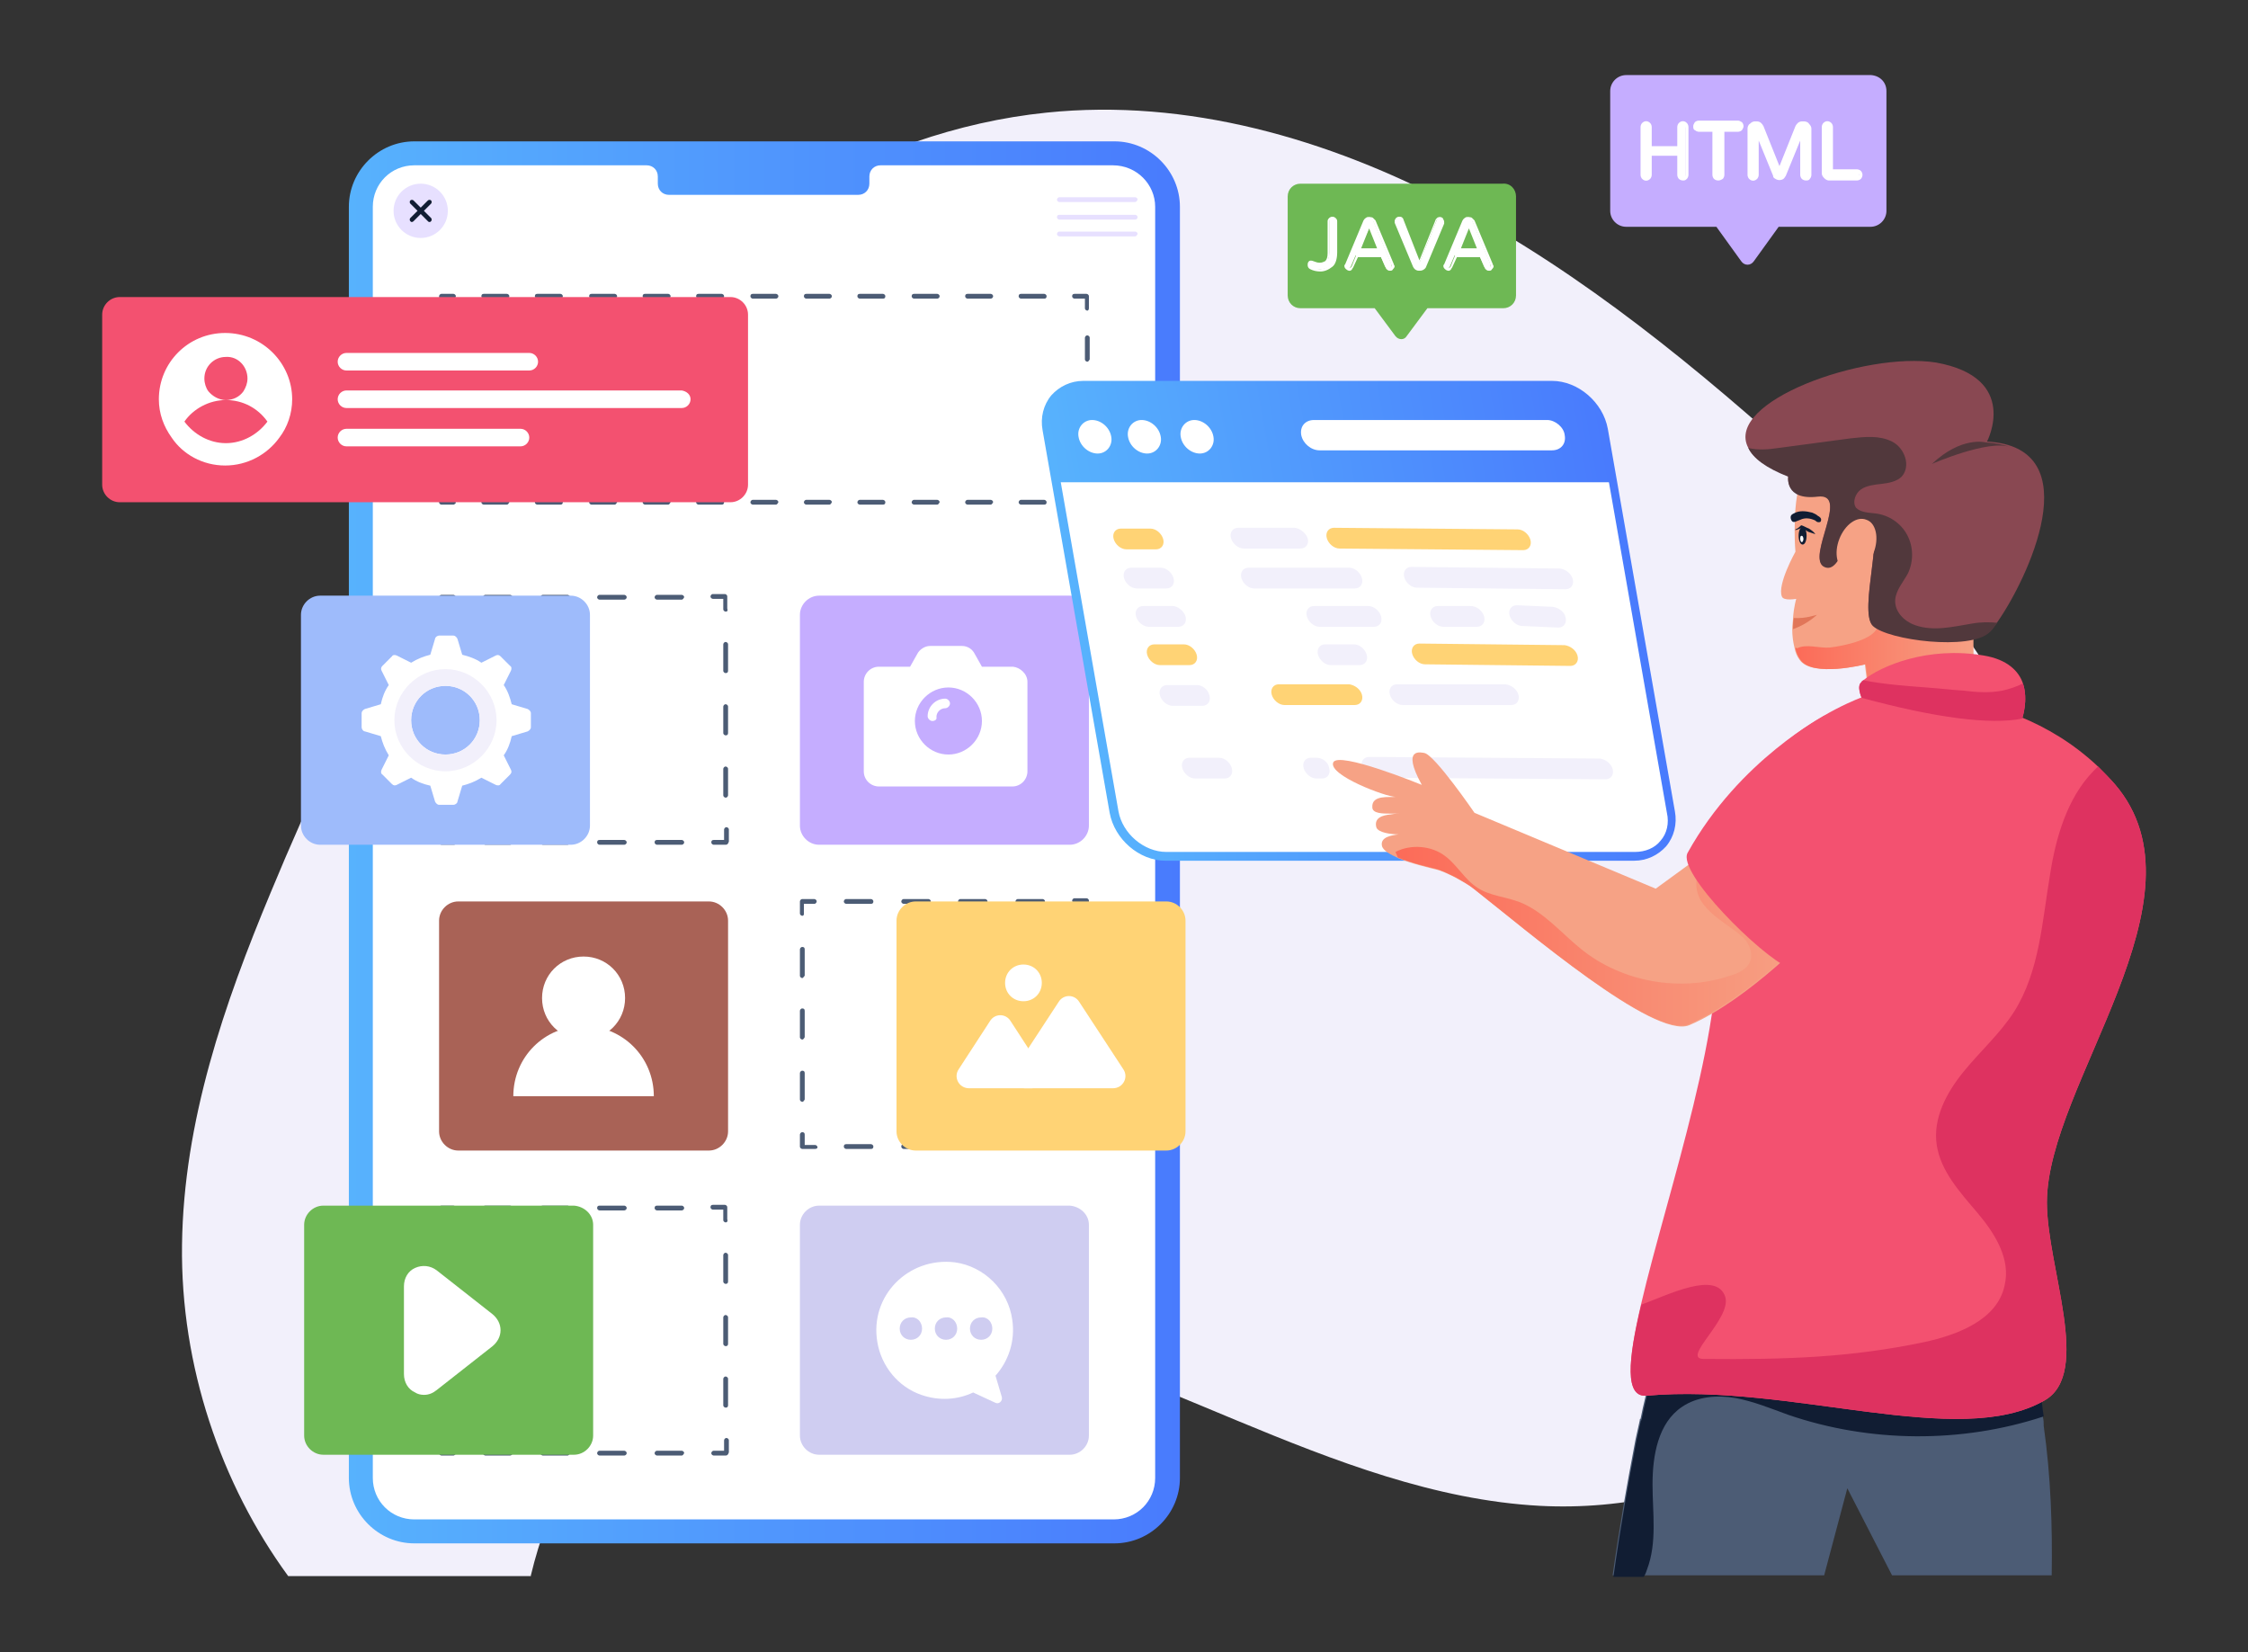
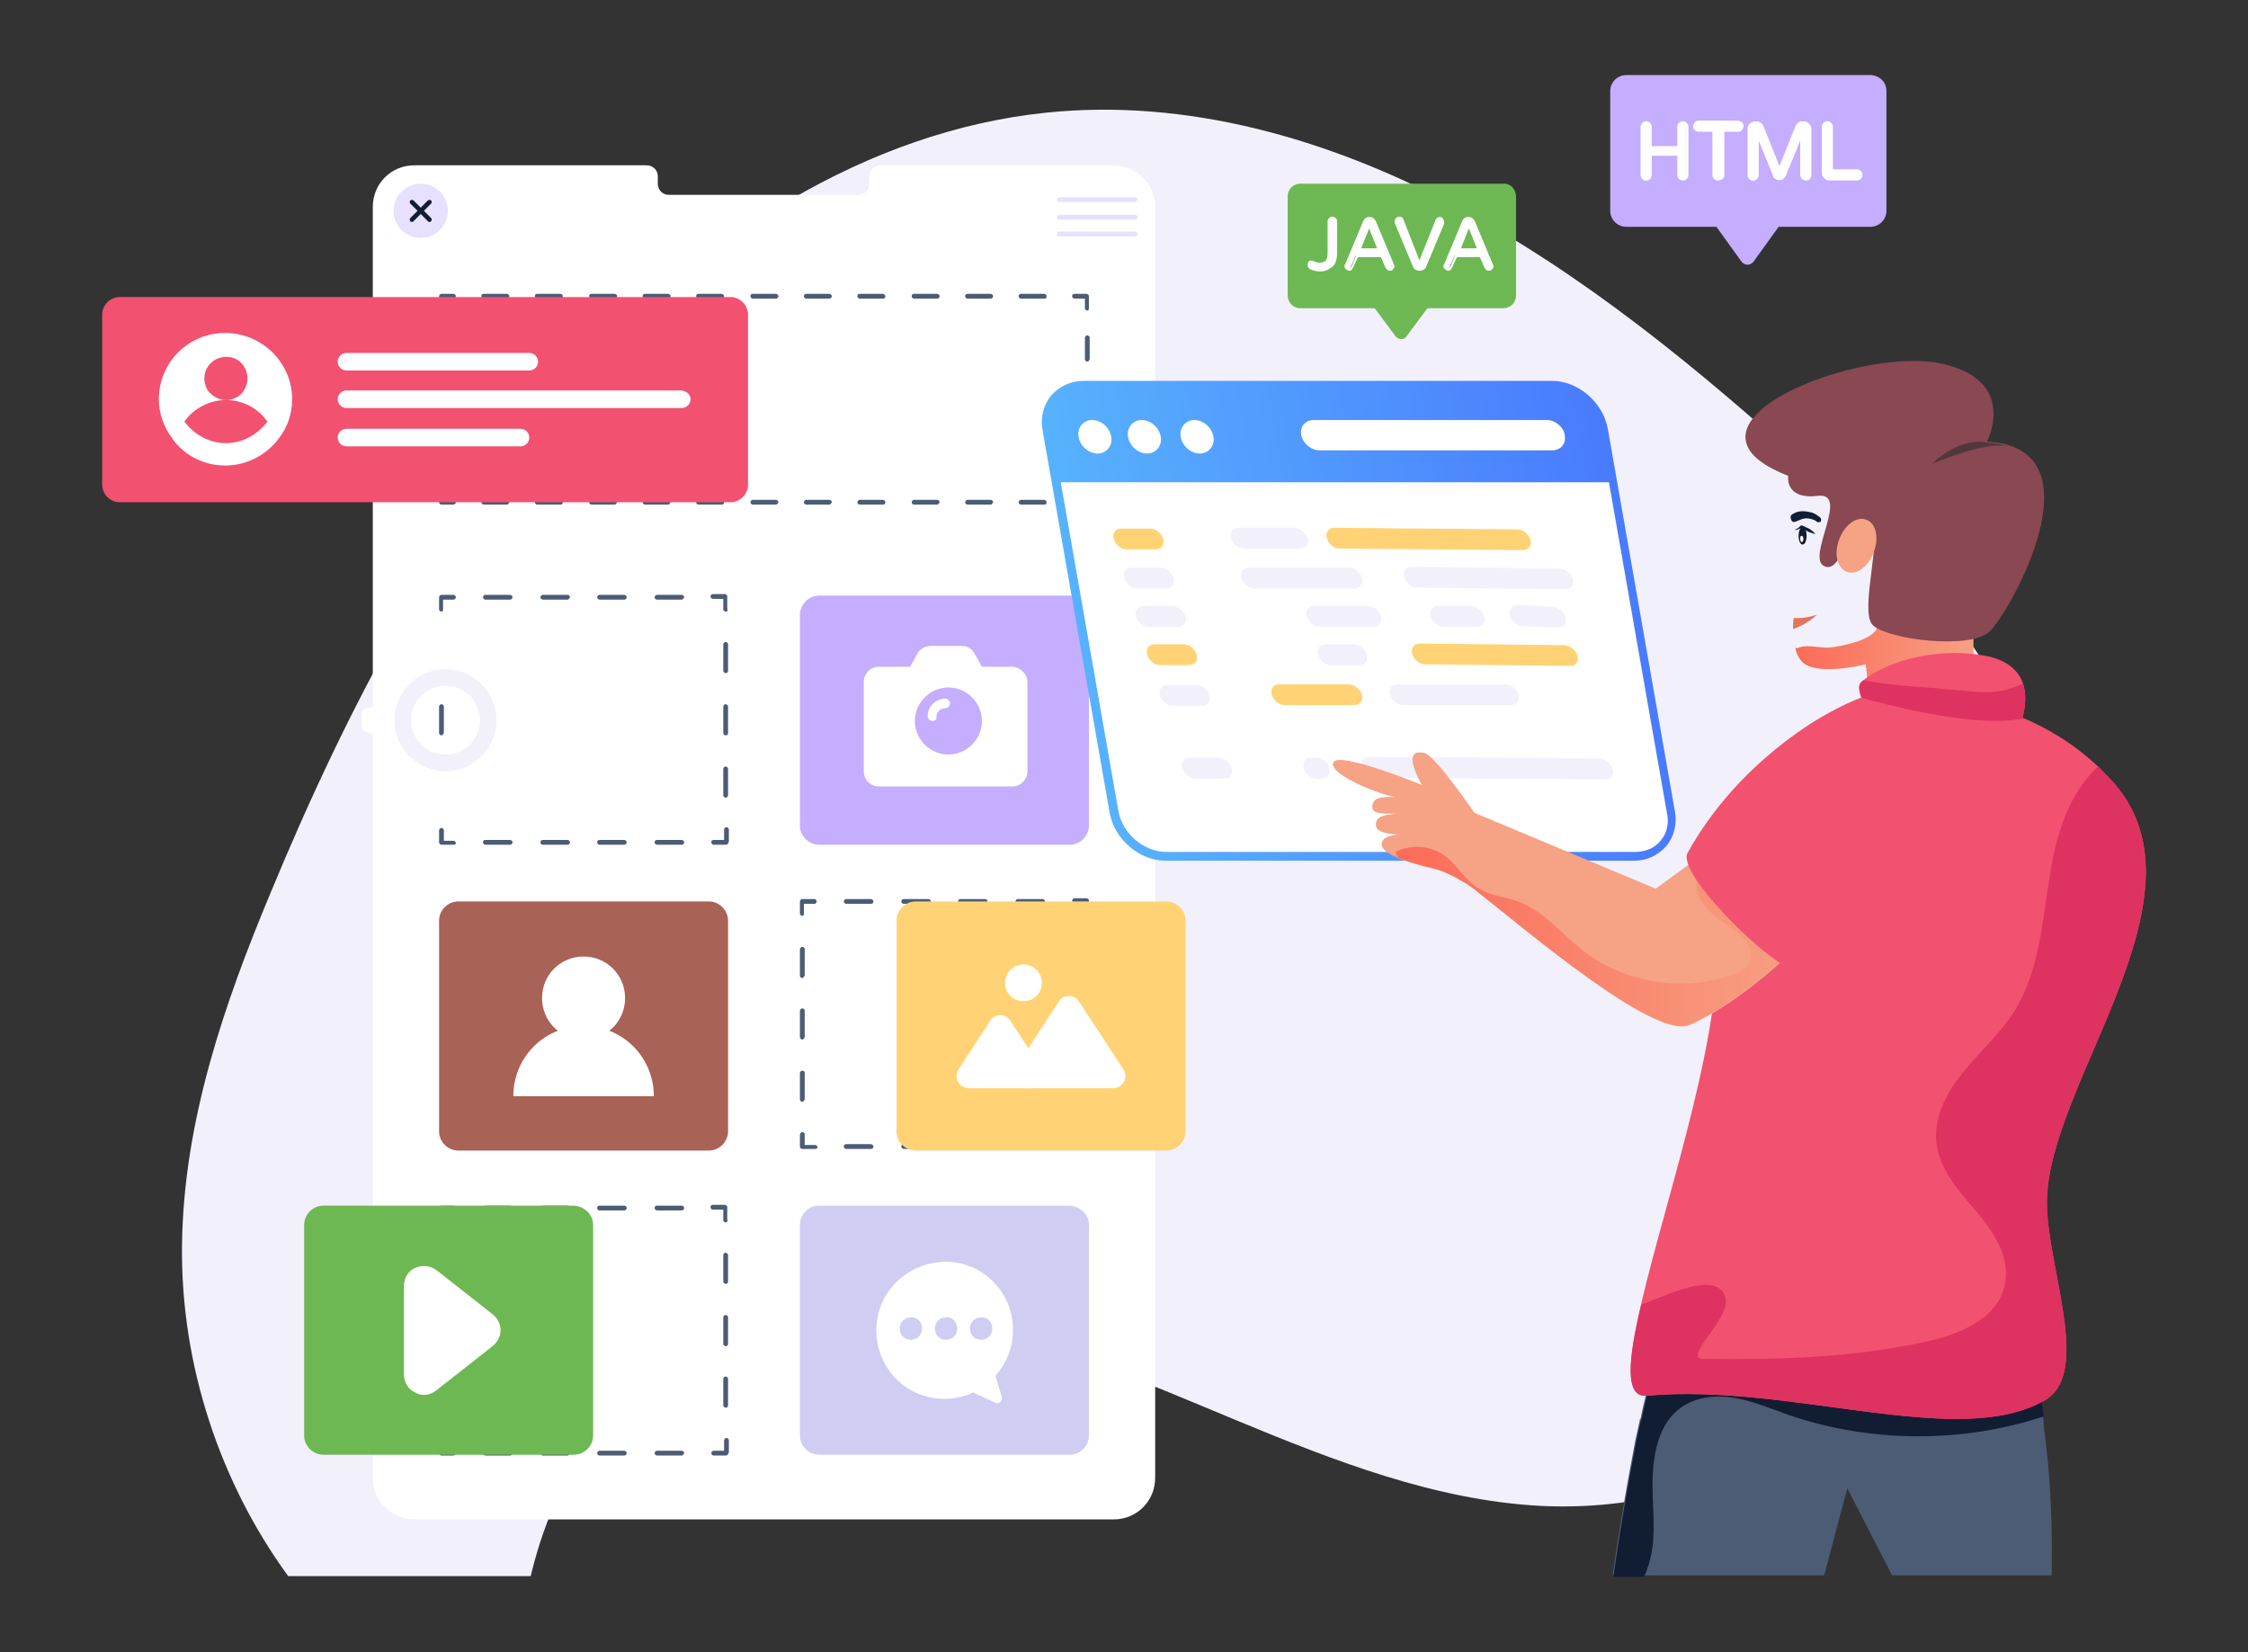
<svg xmlns="http://www.w3.org/2000/svg" enable-background="new 0 0 300 300" viewBox="9.201 46.595 281.589 206.91">
  <rect x="9.201" y="46.595" width="281.589" height="206.91" fill="#333333" stroke="none" />
  <path fill="#f2f0fb" d="M75.7 243.9c2.2-9.1 6.3-17 13.2-22.7 10.6-8.9 24.5-11 37.5-9.1 13 1.8 25.4 7.3 37.7 12.4 12.3 5.1 24.9 10 38 10.7 21 1.1 42.6-9.9 55-29.6 12.4-19.7 14.7-47.9 4.4-69.2-6.1-12.6-15.9-22.1-25.6-31-13.9-12.6-28.4-24.5-44.4-33s-33.7-13.5-51.2-11.7C117.9 63 97.1 76.2 80.9 94.3c-16.2 18-28.1 40.7-37.8 64.1-5.8 13.9-10.9 28.6-11.1 44.1-.2 15.2 4.9 30 13.3 41.5h30.4z" />
  <linearGradient id="a" x1="52.855" x2="156.963" y1="152.145" y2="152.145" gradientUnits="userSpaceOnUse">
    <stop offset="0" stop-color="#57b2fd" />
    <stop offset="1" stop-color="#497bfd" />
  </linearGradient>
-   <path fill="url(#a)" d="M157 72.5v159.2c0 4.5-3.7 8.2-8.2 8.2H61.1c-4.5 0-8.2-3.7-8.2-8.2V72.5c0-4.5 3.7-8.2 8.2-8.2h87.7c4.5 0 8.2 3.7 8.2 8.2z" />
  <path fill="#fff" d="M153.9 72.5v159.2c0 2.9-2.3 5.2-5.2 5.2H61.1c-2.9 0-5.2-2.3-5.2-5.2V72.5c0-2.9 2.3-5.2 5.2-5.2h29.1c.8 0 1.4.6 1.4 1.4v.9c0 .8.6 1.4 1.4 1.4h23.7c.8 0 1.4-.6 1.4-1.4v-.9c0-.8.6-1.4 1.4-1.4h29.1c3 0 5.3 2.4 5.3 5.2z" />
  <circle cx="61.9" cy="73" r="3.4" fill="#e7e0ff" />
  <path fill="#111d33" d="M63 74.4c-.1 0-.1 0-.2-.1l-2.2-2.2c-.1-.1-.1-.3 0-.4.1-.1.3-.1.4 0l2.2 2.2c.1.1.1.3 0 .4-.1.1-.1.1-.2.1z" />
  <path fill="#111d33" d="M60.8 74.4c-.1 0-.1 0-.2-.1s-.1-.3 0-.4l2.2-2.2c.1-.1.3-.1.4 0 .1.1.1.3 0 .4L61 74.3c-.1.1-.2.1-.2.1z" />
  <path fill="#e7e0ff" d="M151.4 71.9h-9.5c-.1 0-.3-.1-.3-.3 0-.1.1-.3.3-.3h9.5c.1 0 .3.1.3.3-.1.2-.2.3-.3.3zM151.4 74.1h-9.5c-.1 0-.3-.1-.3-.3s.1-.3.3-.3h9.5c.1 0 .3.1.3.3s-.2.3-.3.3zM151.4 76.2h-9.5c-.1 0-.3-.1-.3-.3 0-.1.1-.3.3-.3h9.5c.1 0 .3.1.3.3-.1.2-.2.3-.3.3z" />
  <path fill="#4c5c75" d="M145.4 85.5c-.1 0-.3-.1-.3-.3V84h-1.3c-.1 0-.3-.1-.3-.3s.1-.3.3-.3h1.5c.1 0 .3.1.3.3v1.5c0 .2-.1.3-.2.3zM145.4 104.6c-.1 0-.3-.1-.3-.3v-2.7c0-.1.1-.3.3-.3.1 0 .3.1.3.3v2.7c-.1.2-.2.3-.3.3zm0-6.3c-.1 0-.3-.1-.3-.3v-2.7c0-.1.1-.3.3-.3.1 0 .3.1.3.3V98c-.1.1-.2.3-.3.3zm0-6.4c-.1 0-.3-.1-.3-.3v-2.7c0-.1.1-.3.3-.3.1 0 .3.1.3.3v2.7c-.1.2-.2.3-.3.3zM145.4 109.8h-1.5c-.1 0-.3-.1-.3-.3 0-.1.1-.3.3-.3h1.3V108c0-.1.1-.3.3-.3.1 0 .3.1.3.3v1.5c-.2.2-.3.3-.4.3zM140 109.8h-2.9c-.1 0-.3-.1-.3-.3 0-.1.1-.3.3-.3h2.9c.1 0 .3.1.3.3 0 .2-.1.3-.3.3zm-6.7 0h-2.9c-.1 0-.3-.1-.3-.3 0-.1.1-.3.3-.3h2.9c.1 0 .3.1.3.3-.1.2-.2.3-.3.3zm-6.7 0h-2.9c-.1 0-.3-.1-.3-.3 0-.1.1-.3.3-.3h2.9c.1 0 .3.1.3.3-.1.2-.2.3-.3.3zm-6.8 0h-2.9c-.1 0-.3-.1-.3-.3 0-.1.1-.3.3-.3h2.9c.1 0 .3.1.3.3 0 .2-.1.3-.3.3zm-6.7 0h-2.9c-.1 0-.3-.1-.3-.3 0-.1.1-.3.3-.3h2.9c.1 0 .3.1.3.3-.1.2-.2.3-.3.3zm-6.7 0h-2.9c-.1 0-.3-.1-.3-.3 0-.1.1-.3.3-.3h2.9c.1 0 .3.1.3.3-.1.2-.2.3-.3.3zm-6.8 0h-2.9c-.1 0-.3-.1-.3-.3 0-.1.1-.3.3-.3h2.9c.1 0 .3.1.3.3 0 .2-.1.3-.3.3zm-6.7 0H90c-.1 0-.3-.1-.3-.3 0-.1.1-.3.3-.3h2.9c.1 0 .3.1.3.3-.1.2-.2.3-.3.3zm-6.7 0h-2.9c-.1 0-.3-.1-.3-.3 0-.1.1-.3.3-.3h2.9c.1 0 .3.1.3.3-.1.2-.2.3-.3.3zm-6.8 0h-2.9c-.1 0-.3-.1-.3-.3 0-.1.1-.3.3-.3h2.9c.1 0 .3.1.3.3 0 .2-.1.3-.3.3zm-6.7 0h-2.9c-.1 0-.3-.1-.3-.3 0-.1.1-.3.3-.3h2.9c.1 0 .3.1.3.3-.1.2-.2.3-.3.3zM66 109.8h-1.5c-.1 0-.3-.1-.3-.3V108c0-.1.1-.3.3-.3.1 0 .3.1.3.3v1.3H66c.1 0 .3.1.3.3-.1.1-.2.2-.3.2zM64.5 104.6c-.1 0-.3-.1-.3-.3v-2.7c0-.1.1-.3.3-.3.1 0 .3.1.3.3v2.7c-.1.2-.2.3-.3.3zm0-6.3c-.1 0-.3-.1-.3-.3v-2.7c0-.1.1-.3.3-.3.1 0 .3.1.3.3V98c-.1.1-.2.3-.3.3zm0-6.4c-.1 0-.3-.1-.3-.3v-2.7c0-.1.1-.3.3-.3.1 0 .3.1.3.3v2.7c-.1.2-.2.3-.3.3zM64.5 85.5c-.1 0-.3-.1-.3-.3v-1.5c0-.1.1-.3.3-.3H66c.1 0 .3.1.3.3s-.2.3-.3.3h-1.3v1.3c0 .1-.1.2-.2.2zM140 84h-2.9c-.1 0-.3-.1-.3-.3s.1-.3.3-.3h2.9c.1 0 .3.1.3.3s-.1.3-.3.3zm-6.7 0h-2.9c-.1 0-.3-.1-.3-.3s.1-.3.3-.3h2.9c.1 0 .3.1.3.3s-.2.3-.3.3zm-6.7 0h-2.9c-.1 0-.3-.1-.3-.3s.1-.3.3-.3h2.9c.1 0 .3.1.3.3s-.2.3-.3.3zm-6.8 0h-2.9c-.1 0-.3-.1-.3-.3s.1-.3.3-.3h2.9c.1 0 .3.1.3.3s-.1.3-.3.3zm-6.7 0h-2.9c-.1 0-.3-.1-.3-.3s.1-.3.3-.3h2.9c.1 0 .3.1.3.3s-.2.3-.3.3zm-6.7 0h-2.9c-.1 0-.3-.1-.3-.3s.1-.3.3-.3h2.9c.1 0 .3.1.3.3s-.2.3-.3.3zm-6.8 0h-2.9c-.1 0-.3-.1-.3-.3s.1-.3.3-.3h2.9c.1 0 .3.1.3.3s-.1.3-.3.3zm-6.7 0H90c-.1 0-.3-.1-.3-.3s.1-.3.3-.3h2.9c.1 0 .3.1.3.3s-.2.3-.3.3zm-6.7 0h-2.9c-.1 0-.3-.1-.3-.3s.1-.3.3-.3h2.9c.1 0 .3.1.3.3s-.2.3-.3.3zm-6.8 0h-2.9c-.1 0-.3-.1-.3-.3s.1-.3.3-.3h2.9c.1 0 .3.1.3.3s-.1.3-.3.3zm-6.7 0h-2.9c-.1 0-.3-.1-.3-.3s.1-.3.3-.3h2.9c.1 0 .3.1.3.3s-.2.3-.3.3z" />
  <path fill="#f35170" d="M102.9 86v21.3c0 1.2-1 2.2-2.2 2.2H24.2c-1.2 0-2.2-1-2.2-2.2V86c0-1.2 1-2.2 2.2-2.2h76.5c1.2 0 2.2 1 2.2 2.2z" />
  <path fill="#fff" d="M45.8 96.6c0 1.8-.6 3.5-1.6 4.8-1.5 2.1-4 3.5-6.8 3.5s-5.3-1.4-6.7-3.5c-1-1.4-1.6-3-1.6-4.8 0-4.6 3.7-8.3 8.3-8.3 4.7 0 8.4 3.8 8.4 8.3z" />
  <path fill="#f35170" d="M40.2 94c0 .6-.2 1.1-.5 1.6-.5.7-1.3 1.1-2.2 1.1-.9 0-1.7-.5-2.2-1.1-.3-.4-.5-1-.5-1.6 0-1.5 1.2-2.7 2.7-2.7 1.5-.1 2.7 1.2 2.7 2.7zM42.7 99.4c-1.2 1.6-3.1 2.7-5.2 2.7s-4-1.1-5.2-2.7c1.1-1.6 3.1-2.7 5.2-2.7s4 1 5.2 2.7z" />
  <path fill="#fff" d="M76.6 91.9c0 .6-.5 1.1-1.1 1.1H52.6c-.6 0-1.1-.5-1.1-1.1 0-.6.5-1.1 1.1-1.1h22.9c.6 0 1.1.5 1.1 1.1zM95.7 96.6c0 .6-.5 1.1-1.1 1.1h-42c-.6 0-1.1-.5-1.1-1.1 0-.6.5-1.1 1.1-1.1h42c.6.1 1.1.5 1.1 1.1zM75.5 101.4c0 .6-.5 1.1-1.1 1.1H52.6c-.6 0-1.1-.5-1.1-1.1 0-.6.5-1.1 1.1-1.1h21.8c.6 0 1.1.5 1.1 1.1z" />
  <path fill="#4c5c75" d="M100.1 123.2c-.1 0-.3-.1-.3-.3v-1.3h-1.3c-.1 0-.3-.1-.3-.3 0-.1.1-.3.3-.3h1.5c.1 0 .3.1.3.3v1.5c.1.3 0 .4-.2.4zM100.1 146.5c-.1 0-.3-.1-.3-.3v-3.3c0-.1.1-.3.3-.3.1 0 .3.1.3.3v3.3c0 .1-.1.3-.3.3zm0-7.8c-.1 0-.3-.1-.3-.3v-3.3c0-.1.1-.3.3-.3.1 0 .3.1.3.3v3.3c0 .2-.1.3-.3.3zm0-7.8c-.1 0-.3-.1-.3-.3v-3.3c0-.1.1-.3.3-.3.1 0 .3.1.3.3v3.3c0 .2-.1.3-.3.3zM100.1 152.4h-1.5c-.1 0-.3-.1-.3-.3s.1-.3.3-.3h1.3v-1.3c0-.1.1-.3.3-.3.1 0 .3.1.3.3v1.5c-.1.3-.2.4-.4.4zM94.6 152.4h-3.1c-.1 0-.3-.1-.3-.3s.1-.3.3-.3h3.1c.1 0 .3.1.3.3s-.2.3-.3.3zm-7.2 0h-3.1c-.1 0-.3-.1-.3-.3s.1-.3.3-.3h3.1c.1 0 .3.1.3.3s-.2.3-.3.3zm-7.1 0h-3.1c-.1 0-.3-.1-.3-.3s.1-.3.3-.3h3.1c.1 0 .3.1.3.3s-.2.3-.3.3zm-7.2 0H70c-.1 0-.3-.1-.3-.3s.1-.3.3-.3h3.1c.1 0 .3.1.3.3s-.2.3-.3.3zM66 152.4h-1.5c-.1 0-.3-.1-.3-.3v-1.5c0-.1.1-.3.3-.3.1 0 .3.1.3.3v1.3H66c.1 0 .3.1.3.3s-.2.2-.3.2zM64.5 146.5c-.1 0-.3-.1-.3-.3v-3.3c0-.1.1-.3.3-.3.1 0 .3.1.3.3v3.3c-.1.1-.2.3-.3.3zm0-7.8c-.1 0-.3-.1-.3-.3v-3.3c0-.1.1-.3.3-.3.1 0 .3.1.3.3v3.3c-.1.2-.2.3-.3.3zm0-7.8c-.1 0-.3-.1-.3-.3v-3.3c0-.1.1-.3.3-.3.1 0 .3.1.3.3v3.3c-.1.2-.2.3-.3.3zM64.5 123.2c-.1 0-.3-.1-.3-.3v-1.5c0-.1.1-.3.3-.3H66c.1 0 .3.1.3.3 0 .1-.1.3-.3.3h-1.3v1.3c0 .1-.1.2-.2.2zM94.6 121.7h-3.1c-.1 0-.3-.1-.3-.3 0-.1.1-.3.3-.3h3.1c.1 0 .3.1.3.3-.1.2-.2.3-.3.3zm-7.2 0h-3.1c-.1 0-.3-.1-.3-.3 0-.1.1-.3.3-.3h3.1c.1 0 .3.1.3.3 0 .2-.2.3-.3.3zm-7.1 0h-3.1c-.1 0-.3-.1-.3-.3 0-.1.1-.3.3-.3h3.1c.1 0 .3.1.3.3-.1.2-.2.3-.3.3zm-7.2 0H70c-.1 0-.3-.1-.3-.3 0-.1.1-.3.3-.3h3.1c.1 0 .3.1.3.3 0 .2-.2.3-.3.3zM145.4 161.3c-.1 0-.3-.1-.3-.3v-1.3h-1.3c-.1 0-.3-.1-.3-.3 0-.1.1-.3.3-.3h1.5c.1 0 .3.1.3.3v1.5c0 .3-.1.4-.2.4zM145.4 184.6c-.1 0-.3-.1-.3-.3V181c0-.1.1-.3.3-.3.1 0 .3.1.3.3v3.3c-.1.2-.2.3-.3.3zm0-7.8c-.1 0-.3-.1-.3-.3v-3.3c0-.1.1-.3.3-.3.1 0 .3.1.3.3v3.3c-.1.2-.2.3-.3.3zm0-7.7c-.1 0-.3-.1-.3-.3v-3.3c0-.1.1-.3.3-.3.1 0 .3.1.3.3v3.3c-.1.1-.2.3-.3.3zM145.4 190.5h-1.5c-.1 0-.3-.1-.3-.3s.1-.3.3-.3h1.3v-1.3c0-.1.1-.3.3-.3.1 0 .3.1.3.3v1.5c-.2.3-.3.4-.4.4zM139.8 190.5h-3.1c-.1 0-.3-.1-.3-.3s.1-.3.3-.3h3.1c.1 0 .3.1.3.3s-.2.3-.3.3zm-7.2 0h-3.1c-.1 0-.3-.1-.3-.3s.1-.3.3-.3h3.1c.1 0 .3.1.3.3s-.1.3-.3.3zm-7.1 0h-3.1c-.1 0-.3-.1-.3-.3s.1-.3.3-.3h3.1c.1 0 .3.1.3.3s-.2.3-.3.3zm-7.2 0h-3.1c-.1 0-.3-.1-.3-.3s.1-.3.3-.3h3.1c.1 0 .3.1.3.3s-.1.3-.3.3zM111.2 190.5h-1.5c-.1 0-.3-.1-.3-.3v-1.5c0-.1.1-.3.3-.3s.3.1.3.3v1.3h1.3c.1 0 .3.1.3.3s-.3.2-.4.2zM109.7 184.6c-.1 0-.3-.1-.3-.3V181c0-.1.1-.3.3-.3s.3.1.3.3v3.3c-.1.2-.2.3-.3.3zm0-7.8c-.1 0-.3-.1-.3-.3v-3.3c0-.1.1-.3.3-.3s.3.1.3.3v3.3c-.1.2-.2.3-.3.3zm0-7.7c-.1 0-.3-.1-.3-.3v-3.3c0-.1.1-.3.3-.3s.3.1.3.3v3.3c-.1.1-.2.3-.3.3zM109.7 161.3c-.1 0-.3-.1-.3-.3v-1.5c0-.1.1-.3.3-.3h1.5c.1 0 .3.1.3.3 0 .1-.1.3-.3.3h-1.3v1.3c0 .1-.1.2-.2.2zM139.8 159.8h-3.1c-.1 0-.3-.1-.3-.3 0-.1.1-.3.3-.3h3.1c.1 0 .3.1.3.3-.1.2-.2.3-.3.3zm-7.2 0h-3.1c-.1 0-.3-.1-.3-.3 0-.1.1-.3.3-.3h3.1c.1 0 .3.1.3.3 0 .2-.1.3-.3.3zm-7.1 0h-3.1c-.1 0-.3-.1-.3-.3 0-.1.1-.3.3-.3h3.1c.1 0 .3.1.3.3-.1.2-.2.3-.3.3zm-7.2 0h-3.1c-.1 0-.3-.1-.3-.3 0-.1.1-.3.3-.3h3.1c.1 0 .3.1.3.3 0 .2-.1.3-.3.3z" />
-   <path fill="#9ebbfb" d="M83.1 123.6V150c0 1.3-1.1 2.4-2.4 2.4H49.3c-1.3 0-2.4-1.1-2.4-2.4v-26.4c0-1.3 1.1-2.4 2.4-2.4h31.4c1.3 0 2.4 1.1 2.4 2.4z" />
  <path fill="#c5adff" d="M145.6 123.6V150c0 1.3-1.1 2.4-2.4 2.4h-31.4c-1.3 0-2.4-1.1-2.4-2.4v-26.4c0-1.3 1.1-2.4 2.4-2.4h31.4c1.3 0 2.4 1.1 2.4 2.4z" />
  <path fill="#ffd375" d="M157.7 161.9v26.4c0 1.3-1.1 2.4-2.4 2.4h-31.4c-1.3 0-2.4-1.1-2.4-2.4v-26.4c0-1.3 1.1-2.4 2.4-2.4h31.4c1.3 0 2.4 1.1 2.4 2.4z" />
  <path fill="#a96256" d="M100.4 161.9v26.4c0 1.3-1.1 2.4-2.4 2.4H66.6c-1.3 0-2.4-1.1-2.4-2.4v-26.4c0-1.3 1.1-2.4 2.4-2.4H98c1.3 0 2.4 1.1 2.4 2.4z" />
  <path fill="#cfcdf1" d="M145.6 200v26.4c0 1.3-1.1 2.4-2.4 2.4h-31.4c-1.3 0-2.4-1.1-2.4-2.4V200c0-1.3 1.1-2.4 2.4-2.4h31.4c1.3.1 2.4 1.1 2.4 2.4z" />
  <path fill="#4c5c75" d="M100.1 199.7c-.1 0-.3-.1-.3-.3v-1.3h-1.3c-.1 0-.3-.1-.3-.3s.1-.3.3-.3h1.5c.1 0 .3.1.3.3v1.5c.1.2 0 .4-.2.4zM100.1 222.9c-.1 0-.3-.1-.3-.3v-3.3c0-.1.1-.3.3-.3.1 0 .3.1.3.3v3.3c0 .2-.1.3-.3.3zm0-7.7c-.1 0-.3-.1-.3-.3v-3.3c0-.1.1-.3.3-.3.1 0 .3.1.3.3v3.3c0 .2-.1.3-.3.3zm0-7.8c-.1 0-.3-.1-.3-.3v-3.3c0-.1.1-.3.3-.3.1 0 .3.1.3.3v3.3c0 .2-.1.3-.3.3zM100.1 228.9h-1.5c-.1 0-.3-.1-.3-.3 0-.1.1-.3.3-.3h1.3V227c0-.1.1-.3.3-.3.1 0 .3.1.3.3v1.5c-.1.3-.2.4-.4.4zM94.6 228.9h-3.1c-.1 0-.3-.1-.3-.3 0-.1.1-.3.3-.3h3.1c.1 0 .3.1.3.3-.1.2-.2.3-.3.3zm-7.2 0h-3.1c-.1 0-.3-.1-.3-.3 0-.1.1-.3.3-.3h3.1c.1 0 .3.1.3.3 0 .2-.2.3-.3.3zm-7.1 0h-3.1c-.1 0-.3-.1-.3-.3 0-.1.1-.3.3-.3h3.1c.1 0 .3.1.3.3-.1.2-.2.3-.3.3zm-7.2 0H70c-.1 0-.3-.1-.3-.3 0-.1.1-.3.3-.3h3.1c.1 0 .3.1.3.3 0 .2-.2.3-.3.3zM66 228.9h-1.5c-.1 0-.3-.1-.3-.3v-1.5c0-.1.1-.3.3-.3.1 0 .3.1.3.3v1.3H66c.1 0 .3.1.3.3-.1.1-.2.2-.3.2zM64.5 222.9c-.1 0-.3-.1-.3-.3v-3.3c0-.1.1-.3.3-.3.1 0 .3.1.3.3v3.3c-.1.2-.2.3-.3.3zm0-7.7c-.1 0-.3-.1-.3-.3v-3.3c0-.1.1-.3.3-.3.1 0 .3.1.3.3v3.3c-.1.2-.2.3-.3.3zm0-7.8c-.1 0-.3-.1-.3-.3v-3.3c0-.1.1-.3.3-.3.1 0 .3.1.3.3v3.3c-.1.2-.2.3-.3.3zM64.5 199.7c-.1 0-.3-.1-.3-.3v-1.5c0-.1.1-.3.3-.3H66c.1 0 .3.1.3.3s-.1.3-.3.3h-1.3v1.3s-.1.2-.2.2zM94.6 198.2h-3.1c-.1 0-.3-.1-.3-.3s.1-.3.3-.3h3.1c.1 0 .3.1.3.3s-.2.3-.3.3zm-7.2 0h-3.1c-.1 0-.3-.1-.3-.3s.1-.3.3-.3h3.1c.1 0 .3.1.3.3s-.2.3-.3.3zm-7.1 0h-3.1c-.1 0-.3-.1-.3-.3s.1-.3.3-.3h3.1c.1 0 .3.1.3.3s-.2.3-.3.3zm-7.2 0H70c-.1 0-.3-.1-.3-.3s.1-.3.3-.3h3.1c.1 0 .3.1.3.3s-.2.3-.3.3z" />
  <path fill="#6eb854" d="M83.5 200v26.4c0 1.3-1.1 2.4-2.4 2.4H49.7c-1.3 0-2.4-1.1-2.4-2.4V200c0-1.3 1.1-2.4 2.4-2.4h31.4c1.3.1 2.4 1.1 2.4 2.4z" />
  <path fill="#fff" d="m75.3 135.4-2-.6c-.2-.8-.5-1.7-1-2.4l.9-1.8c.1-.2.1-.5-.1-.6l-1.2-1.2c-.2-.2-.4-.2-.6-.1l-1.8.9c-.7-.5-1.6-.8-2.4-1l-.6-2c-.1-.2-.3-.4-.5-.4h-1.8c-.2 0-.5.2-.5.4l-.6 2c-.8.2-1.6.5-2.4 1l-1.8-.9c-.2-.1-.5-.1-.6.1l-1.2 1.2c-.2.2-.2.4-.1.6l.9 1.8c-.5.7-.8 1.5-1 2.4l-2 .6c-.2.1-.4.3-.4.5v1.8c0 .2.2.5.4.5l2 .6c.2.8.5 1.6 1 2.4L57 143c-.1.2-.1.5.1.6l1.2 1.2c.2.2.4.2.6.1l1.8-.9c.7.5 1.5.8 2.4 1l.6 2c.1.2.3.4.5.4H66c.2 0 .5-.2.5-.4l.6-2c.8-.2 1.6-.5 2.4-1l1.8.9c.2.1.5.1.6-.1l1.2-1.2c.2-.2.2-.4.1-.6l-.9-1.8c.5-.7.8-1.5 1-2.4l2-.6c.2-.1.4-.3.4-.5v-1.8c0-.2-.2-.4-.4-.5zM65 141.1c-2.4 0-4.3-1.9-4.3-4.3s1.9-4.3 4.3-4.3 4.3 1.9 4.3 4.3-1.9 4.3-4.3 4.3z" />
  <path fill="#f2f0fb" d="M65 130.4c-3.5 0-6.4 2.9-6.4 6.4 0 3.5 2.9 6.4 6.4 6.4 3.5 0 6.4-2.9 6.4-6.4 0-3.5-2.9-6.4-6.4-6.4zm0 10.7c-2.4 0-4.3-1.9-4.3-4.3s1.9-4.3 4.3-4.3 4.3 1.9 4.3 4.3-1.9 4.3-4.3 4.3z" />
  <path fill="#fff" d="M138.4 182.9h-7.8c-1.3 0-2-1.4-1.3-2.4l3.9-6c.6-1 2-1 2.6 0l3.9 6c.7 1-.1 2.4-1.3 2.4z" />
  <path fill="#fff" d="M148.6 182.9h-11c-1.3 0-2-1.4-1.3-2.4l5.5-8.4c.6-1 2-1 2.6 0l5.5 8.4c.7 1 0 2.4-1.3 2.4zM139.7 169.7c0 1.3-1 2.3-2.3 2.3-1.3 0-2.3-1-2.3-2.3 0-1.3 1-2.3 2.3-2.3 1.3 0 2.3 1 2.3 2.3zM70.7 215.1l-7 5.5c-1.5 1.2-3.7.1-3.7-1.8v-11c0-1.9 2.2-3 3.7-1.8l7 5.5c1.2.9 1.2 2.6 0 3.6z" />
  <path fill="#fff" d="M62.3 221.3c-.4 0-.8-.1-1.1-.3-.9-.4-1.4-1.3-1.4-2.3v-11c0-1 .5-1.9 1.4-2.3.9-.4 1.9-.3 2.7.3l7 5.5c.6.5 1 1.2 1 2s-.4 1.5-1 2l-7 5.5c-.5.4-1 .6-1.6.6zm0-15.6c-.3 0-.6.1-.9.2-.7.4-1.1 1-1.1 1.8v11c0 .8.4 1.5 1.1 1.8.7.3 1.5.3 2.2-.2l7-5.5c.5-.4.8-1 .8-1.6 0-.6-.3-1.2-.8-1.6l-7-5.5c-.4-.2-.8-.4-1.3-.4zM137.9 132v11.2c0 1-.8 1.9-1.9 1.9h-16.7c-1 0-1.9-.8-1.9-1.9V132c0-1 .8-1.9 1.9-1.9h3.9l.9-1.6c.3-.6 1-1 1.6-1h4c.7 0 1.3.4 1.6 1l.9 1.6h3.9c.9.1 1.8.9 1.8 1.9z" />
  <path fill="#c5adff" d="M132.2 136.9c0 2.3-1.9 4.2-4.2 4.2-2.3 0-4.2-1.9-4.2-4.2 0-2.3 1.9-4.2 4.2-4.2 2.3 0 4.2 1.9 4.2 4.2z" />
  <path fill="#fff" d="M126 136.9c-.3 0-.6-.3-.6-.6 0-1.2 1-2.2 2.2-2.2.3 0 .6.3.6.6s-.3.6-.6.6c-.6 0-1.1.5-1.1 1.1.1.3-.2.5-.5.5zM73.5 183.9c0-4.9 3.9-8.8 8.8-8.8s8.8 3.9 8.8 8.8H73.5z" />
  <path fill="#fff" d="M87.5 171.6c0 2.9-2.3 5.2-5.2 5.2-2.9 0-5.2-2.3-5.2-5.2 0-2.9 2.3-5.2 5.2-5.2 2.9 0 5.2 2.3 5.2 5.2zM119.1 214.7c.5 3 2.6 5.6 5.5 6.6 2.3.8 4.6.6 6.5-.3l2.8 1.3c.4.2.9-.2.8-.7l-.8-2.7c1.6-1.8 2.5-4.3 2.1-7-.5-3.7-3.5-6.7-7.2-7.2-5.8-.7-10.7 4.2-9.7 10z" />
  <path fill="#cfcdf1" d="M124.7 213c0 .8-.6 1.4-1.4 1.4-.8 0-1.4-.6-1.4-1.4 0-.8.6-1.4 1.4-1.4.8-.1 1.4.6 1.4 1.4zM129.1 213c0 .8-.6 1.4-1.4 1.4-.8 0-1.4-.6-1.4-1.4 0-.8.6-1.4 1.4-1.4.8-.1 1.4.6 1.4 1.4zM133.5 213c0 .8-.6 1.4-1.4 1.4-.8 0-1.4-.6-1.4-1.4 0-.8.6-1.4 1.4-1.4.8-.1 1.4.6 1.4 1.4z" />
  <path fill="#fff" d="m210 100.4 8.4 47.9c.5 3.1-1.5 5.5-4.6 5.5h-58.7c-3.1 0-6-2.5-6.5-5.5l-8.4-47.9c-.5-3.1 1.5-5.5 4.6-5.5h58.7c3.1 0 6 2.4 6.5 5.5z" />
  <linearGradient id="b" x1="785.25" x2="856.021" y1="124.368" y2="124.368" gradientTransform="matrix(1 0 .176 1 -663.128 0)" gradientUnits="userSpaceOnUse">
    <stop offset="0" stop-color="#57b2fd" />
    <stop offset="1" stop-color="#497bfd" />
  </linearGradient>
  <path fill="url(#b)" d="M213.9 154.4h-58.7c-3.3 0-6.4-2.7-7-6l-8.4-47.9c-.3-1.6.1-3.2 1.1-4.4 1-1.1 2.4-1.8 4-1.8h58.7c3.3 0 6.4 2.7 7 6l8.4 47.9c.3 1.6-.1 3.2-1.1 4.4-1 1.1-2.4 1.8-4 1.8zm-69-59c-1.3 0-2.5.5-3.2 1.4-.8.9-1.1 2.2-.8 3.5l8.4 47.9c.5 2.8 3.2 5.1 6 5.1H214c1.3 0 2.5-.5 3.2-1.4.8-.9 1.1-2.2.8-3.5l-8.4-47.9c-.5-2.8-3.2-5.1-6-5.1h-58.7z" />
  <linearGradient id="c" x1="785.757" x2="855.513" y1="100.914" y2="100.914" gradientTransform="matrix(1 0 .176 1 -663.128 0)" gradientUnits="userSpaceOnUse">
    <stop offset="0" stop-color="#57b2fd" />
    <stop offset="1" stop-color="#497bfd" />
  </linearGradient>
  <path fill="url(#c)" d="m211.2 107-1.2-6.6c-.5-3.1-3.5-5.5-6.5-5.5h-58.7c-3.1 0-5.1 2.5-4.6 5.5l1.2 6.6h69.8z" />
  <path fill="#fff" d="M205.2 101.1c.2 1.1-.5 1.9-1.6 1.9h-29.1c-1.1 0-2.1-.9-2.3-1.9-.2-1.1.5-1.9 1.6-1.9H203c1 0 2.1.9 2.2 1.9zM154.6 101.3c.2 1.1-.6 2.1-1.7 2.1s-2.2-.9-2.4-2.1c-.2-1.1.6-2.1 1.7-2.1s2.2.9 2.4 2.1zM148.4 101.3c.2 1.1-.6 2.1-1.7 2.1s-2.2-.9-2.4-2.1c-.2-1.1.6-2.1 1.7-2.1s2.2.9 2.4 2.1zM161.2 101.3c.2 1.1-.6 2.1-1.7 2.1s-2.2-.9-2.4-2.1c-.2-1.1.6-2.1 1.7-2.1s2.2.9 2.4 2.1z" />
  <path fill="#f2f0fb" d="M173 114c.2.7-.2 1.3-.9 1.3H165c-.7 0-1.4-.6-1.6-1.3-.2-.7.2-1.3.9-1.3h7.1c.7.1 1.4.7 1.6 1.3zM179.8 119c.2.7-.2 1.3-.9 1.3h-12.6c-.7 0-1.4-.6-1.6-1.3-.2-.7.2-1.3.9-1.3h12.6c.7 0 1.4.6 1.6 1.3zM182.2 123.8c.2.7-.2 1.3-.9 1.3h-6.8c-.7 0-1.4-.6-1.6-1.3-.2-.7.2-1.3.9-1.3h6.8c.7 0 1.4.6 1.6 1.3zM180.4 128.6c.2.7-.2 1.3-.9 1.3h-3.6c-.7 0-1.4-.6-1.6-1.3-.2-.7.2-1.3.9-1.3h3.6c.7 0 1.4.6 1.6 1.3z" />
  <path fill="#ffd375" d="M179.8 133.6c.2.7-.2 1.3-.9 1.3h-8.8c-.7 0-1.4-.6-1.6-1.3-.2-.7.2-1.3.9-1.3h8.8c.7.1 1.4.6 1.6 1.3z" />
  <path fill="#f2f0fb" d="M175.7 142.8c.2.7-.2 1.3-.9 1.3h-.7c-.7 0-1.4-.6-1.6-1.3-.2-.7.2-1.3.9-1.3h.7c.8 0 1.5.6 1.6 1.3zM211.2 142.9c.2.7-.2 1.3-.9 1.3l-28.9-.2c-.7 0-1.4-.6-1.6-1.3-.2-.7.2-1.3.9-1.3l28.9.2c.7.1 1.4.6 1.6 1.3zM199.4 133.6c.2.7-.2 1.3-.9 1.3h-13.6c-.7 0-1.4-.6-1.6-1.3-.2-.7.2-1.3.9-1.3h13.6c.7.1 1.4.6 1.6 1.3z" />
  <path fill="#ffd375" d="M206.8 128.7c.2.7-.2 1.3-.9 1.3l-18.2-.2c-.7 0-1.4-.6-1.6-1.3-.2-.7.2-1.3.9-1.3l18.2.2c.7.1 1.4.6 1.6 1.3z" />
  <path fill="#f2f0fb" d="M195.1 123.8c.2.7-.2 1.3-.9 1.3H190c-.7 0-1.4-.6-1.6-1.3-.2-.7.2-1.3.9-1.3h4.1c.8 0 1.5.6 1.7 1.3zM205.3 123.9c.2.7-.2 1.3-.9 1.3l-4.5-.2c-.7 0-1.4-.6-1.6-1.3-.2-.7.2-1.3.9-1.3l4.5.2c.8.1 1.5.7 1.6 1.3zM206.2 119.1c.2.7-.2 1.3-.9 1.3l-18.6-.2c-.7 0-1.4-.6-1.6-1.3-.2-.7.2-1.3.9-1.3l18.6.2c.7.1 1.4.6 1.6 1.3z" />
  <path fill="#ffd375" d="M200.9 114.2c.2.7-.2 1.3-.9 1.3l-23-.2c-.7 0-1.4-.6-1.6-1.3-.2-.7.2-1.3.9-1.3l23 .2c.7 0 1.4.6 1.6 1.3zM153.3 112.8h-3.7c-.7 0-1.1.6-.9 1.3.2.7.9 1.3 1.6 1.3h3.7c.7 0 1.1-.6.9-1.3-.2-.7-.9-1.3-1.6-1.3z" />
  <path fill="#f2f0fb" d="M154.6 117.7h-3.7c-.7 0-1.1.6-.9 1.3.2.7.9 1.3 1.6 1.3h3.7c.7 0 1.1-.6.9-1.3-.2-.7-.9-1.3-1.6-1.3zM156.1 122.5h-3.7c-.7 0-1.1.6-.9 1.3.2.7.9 1.3 1.6 1.3h3.7c.7 0 1.1-.6.9-1.3-.2-.7-1-1.3-1.6-1.3z" />
  <path fill="#ffd375" d="M157.5 127.3h-3.7c-.7 0-1.1.6-.9 1.3.2.7.9 1.3 1.6 1.3h3.7c.7 0 1.1-.6.9-1.3-.2-.7-.9-1.3-1.6-1.3z" />
  <path fill="#f2f0fb" d="M159.1 132.4h-3.7c-.7 0-1.1.6-.9 1.3.2.7.9 1.3 1.6 1.3h3.7c.7 0 1.1-.6.9-1.3-.2-.8-.9-1.3-1.6-1.3zM163.5 142.8c.2.7-.2 1.3-.9 1.3h-3.7c-.7 0-1.4-.6-1.6-1.3-.2-.7.2-1.3.9-1.3h3.7c.7 0 1.4.6 1.6 1.3z" />
  <path fill="#4c5c75" d="M266.2 243.9h-20l-5.6-10.9-2.9 10.9h-26.5c.9-6.4 1.9-11.9 2.7-16.1.2-1.2.5-2.3.7-3.3 0-.1 0-.2.1-.2.2-1 .4-1.9.6-2.7.2-.7.3-1.3.4-1.6.1-.3.1-.5.1-.5l3.8.1 45 .6c.2 1.3.4 2.6.5 3.9.1.4.1.7.1 1.1.9 6.3 1.1 12.7 1 18.7z" />
  <path fill="#111d33" d="M265.2 224c-10.3 3.4-21.8 3.3-32-.2-2.2-.8-4.4-1.7-6.6-2.1-2.3-.4-4.8-.2-6.7 1.1-3 2-3.7 6.1-3.7 9.7 0 3.6.6 7.3-.7 10.7-.1.3-.2.6-.4.9h-3.8c.9-6.4 1.9-11.9 2.7-16.1.2-1.2.5-2.3.7-3.3 0-.1 0-.2.1-.2.2-1 .4-1.9.6-2.7.2-.7.3-1.3.4-1.6.1-.3.1-.5.1-.5l3.8.1 45 .6c.2 1 .3 2.3.5 3.6z" />
-   <path fill="#f6a285" d="M232.4 121.3c.2.6 1.8.3 1.8.3s-.3 1-.4 2.4c0 .4-.1.9-.1 1.4 0 .8.1 1.6.3 2.4.1.5.3 1 .6 1.4 1.5 2.3 8.2.6 8.2.6l.4 3.2 13.9.7s-1.5-1.7-.4-14.2c.5-5.5-2.4-9.4-6.1-12-4.8-3.4-11-4.5-13.4-3.8-2.8.9-3.2 6-3.2 9.3v.1c0 1.5.1 2.6.1 2.6s-2.3 4.1-1.7 5.6z" />
  <linearGradient id="d" x1="5670.587" x2="5693.617" y1="120.523" y2="120.523" gradientTransform="matrix(-1 0 0 1 5927.729 0)" gradientUnits="userSpaceOnUse">
    <stop offset="0" stop-color="#f6a285" />
    <stop offset="1" stop-color="#fc6b58" />
  </linearGradient>
  <path fill="url(#d)" d="M234.1 127.8c.1.5.3 1 .6 1.4 1.5 2.3 8.2.6 8.2.6l.4 3.2 13.9.7s-1.5-1.7-.4-14.2c.5-5.5-2.4-9.4-6.1-12-.6 0-1.1 0-1.7.1-1.4.2-.3 1.1-1.4 2-1.6 1.4-1.3 3.2-2.3 4.8-1.2 1.8-1.7 4-1.4 6.2.2 1.5.8 2.9.5 4.4-.3 1.7-4.3 2.5-6 2.7-1.4.1-2.9-.5-4.1.1-.1-.1-.2-.1-.2 0z" />
  <path fill="#f35170" d="M215.5 221.4c18.1-1.6 39 6.8 49.8.6 6-3.4.3-16.7.3-24.8 0-14.8 20.8-38.1 8.5-52.4-.7-.8-1.4-1.5-2.1-2.2-12.3-11.6-29.5-8.7-29.5-8.7s-21.8 7.7-18.5 27.9c1.9 11.7-6 34.3-9.2 48-1.7 7.2-2.1 11.9.7 11.6z" />
-   <path fill="#f6a285" d="M184.9 151c-.1 0-.3 0-.6.1.3-.1.5-.1.6-.1z" />
+   <path fill="#f6a285" d="M184.9 151c-.1 0-.3 0-.6.1.3-.1.5-.1.6-.1" />
  <path fill="#f6a285" d="M181.1 147.7c0 .8 1.3.8 2.3.8h1.2c-.2 0-.7 0-1.2.1-1 .1-2.1.4-1.8 1.6.2.7 1.9.9 2.8.9-.8.1-2.3.3-2.1 1.4.1.6 1 1.1 2.1 1.6 1.7.7 3.9 1.2 4.7 1.4.5.1 1.4.5 2.4 1 .9.5 1.8 1 2.4 1.5 6.5 5.1 22.5 18.8 26.9 17 7.5-3.2 15.9-12.1 15.9-12.1L224.6 152l-2.1 1.6-5.9 4.3-22.7-9.5s-5-7.3-6.3-7.5c-.2 0-3-.9-.3 4 0 0-10.5-4.3-11.1-2.8-.6 1.6 6.6 4.3 7.8 4.3-.7.1-3-.3-2.9 1.3z" />
  <linearGradient id="e" x1="5691.271" x2="5743.753" y1="163.495" y2="163.495" gradientTransform="matrix(-1 0 0 1 5927.729 0)" gradientUnits="userSpaceOnUse">
    <stop offset="0" stop-color="#f6a285" />
    <stop offset="1" stop-color="#fc6b58" />
  </linearGradient>
  <path fill="url(#e)" d="M184 153.3c.1.2.2.5.3.7 1.7.7 3.9 1.2 4.7 1.4.5.1 1.4.5 2.4 1 .9.5 1.8 1 2.4 1.5 6.5 5.1 22.5 18.8 26.9 17 7.5-3.2 15.9-12.1 15.9-12.1l-12-10.8-2.1 1.6c-.1.7-.2 1.4-.5 2.1-.5 1.2-.4 2.5.2 3.6.9 1.5 2.4 2.5 3.8 3.5.7.5 1.4 1 1.9 1.6.5.7.8 1.6.6 2.4-.3 1.1-1.5 1.7-2.6 2-6.2 2.1-13.5.8-18.6-3.3-2.5-2-4.7-4.7-7.7-5.9-1.8-.7-3.8-.8-5.3-1.8-1.6-1-2.6-2.9-4.1-4-1.7-1.3-4.3-1.5-6.2-.5z" />
  <path fill="#f35170" d="M242.4 134c9.2 2.5 16.1 3.4 20.1 2.6 0 0 .8-2.3.1-4.4-.5-1.5-1.9-3-4.9-3.5-7-1.2-12.9 1.3-15.1 3.1-.1.1-.2.1-.2.2-.7.5 0 2 0 2zM237.8 136.2s-10.7 5.5-17.2 17.2c-1.4 2.5 9.3 13 12.5 14.3 4 1.5 14.6-8.8 14.6-8.8l-9.9-22.7z" />
  <path fill="#894852" d="M228.2 102.7c.6 1.2 2.2 2.4 5 3.5 0 0-.5 3 3.7 2.5 4.1-.5-1.5 7.7.8 8.8 2.3 1.1 2.9-5.8 5.4-5.7 2.5.2-1.2 11.3.7 13.1 1.9 1.8 12.2 3.1 14.6.8.3-.2.6-.7 1-1.2 3.6-5.1 11.8-21.9-1.3-22.6 0 0 4.2-8-6.4-9.9-8.9-1.4-26.6 4.9-23.5 10.7z" />
  <path fill="#111d33" d="M234.5 113.7c0 .6.2 1.1.5 1.1s.5-.5.5-1.1c0-.6-.2-1.1-.5-1.1s-.5.5-.5 1.1z" />
  <path fill="#fff" d="M234.7 114.1c0 .2.1.4.2.4s.2-.2.2-.4-.1-.4-.2-.4c-.2 0-.2.2-.2.4z" />
  <path fill="#de3260" d="M242.4 134c9.2 2.5 16.1 3.4 20.1 2.6 0 0 .8-2.3.1-4.4-.8.4-1.7.7-2.6.9-1.6.3-3.2.2-4.8 0-1.6-.1-3.2-.3-4.7-.4-2.7-.2-5.3-.4-7.9-.9-.1.1-.2.1-.2.2-.7.5 0 2 0 2z" />
  <path fill="#111d33" d="M236.2 110.8c-.8-.2-1.6-.3-2.3.1-.2.1-.4.2-.4.5 0 .2.1.4.2.5s.3.1.5 0 .3-.1.5-.2c.6-.3 1.3-.2 1.9.1.1.1.2.2.4.2.1 0 .3 0 .3-.2.1-.3-.2-.5-.4-.6-.2-.2-.5-.3-.7-.4zM234.1 112.9v.1c.3-.1.6-.2.8-.3.3.2.5.3.8.5l.9.3c-.2-.3-.5-.5-.8-.7-.3-.1-.6-.3-.9-.4h-.1c-.2.2-.4.4-.7.5z" />
  <path fill="#e17659" d="M233.8 125.4c.8-.3 1.9-.8 3-1.8-.1 0-1.4.5-2.9.4-.1.4-.1.9-.1 1.4z" />
-   <path fill="#51383c" d="M233.2 106.3s-.5 3 3.7 2.5c4.1-.5-1.5 7.7.8 8.8 2.3 1.1 2.9-5.8 5.4-5.7 2.5.2-1.2 11.3.7 13.1 1.9 1.8 12.2 3.1 14.6.8.3-.2.6-.7 1-1.2-1-.1-2.1-.1-3.2.1-2.4.4-4.8 1-7.1.2-1.4-.5-2.6-1.7-2.5-3.2.1-1.2 1-2.2 1.6-3.3.7-1.5.7-3.3-.1-4.8-.8-1.5-2.3-2.5-4-2.7-.8-.1-1.8-.1-2.4-.7-.5-.7-.1-1.8.6-2.3.7-.5 1.7-.6 2.6-.7.9-.1 1.9-.3 2.5-.9 1.2-1.3.4-3.6-1.2-4.4-1.6-.8-3.4-.6-5.2-.4l-9 1.2c-1.3.2-2.6.3-3.8 0 .6 1.3 2.2 2.5 5 3.6z" />
  <path fill="#f6a285" d="M239.6 114.1c-.7 1.8-.3 3.6.9 4.1 1.2.5 2.7-.6 3.4-2.4.7-1.8.3-3.7-.9-4.1-1.2-.5-2.7.6-3.4 2.4z" />
  <path fill="#51383c" d="M257.9 102s-3-.8-6.7 2.7c0 0 7.1-3.1 9.8-2.1-.8-.3-1.7-.5-3.1-.6z" />
  <path fill="#de3260" d="M215.5 221.4c18.1-1.6 39 6.8 49.8.6 6-3.4.3-16.7.3-24.8 0-14.8 20.8-38.1 8.5-52.4-.7-.8-1.4-1.5-2.1-2.2l-.6.6c-3.3 3.4-4.7 8.4-5.4 12.9-1 5.9-1.3 12.1-4.5 17.2-1.8 2.8-4.3 5-6.4 7.6-2.1 2.6-3.8 5.8-3.3 9.1s2.9 5.9 5.1 8.5c2.2 2.6 4.2 5.8 3.4 9.1-.9 4.3-5.9 6.2-10.1 7.1-9.1 1.9-17 2.2-27.6 2.1-2.9 0 3.6-5.1 2.7-7.8-1.1-3.3-7.2-.2-10.5 1-1.7 7-2.1 11.7.7 11.4z" />
  <path fill="#c5adff" d="M245.5 58v15c0 1.1-.9 2-2 2H232l-3.1 4.3c-.4.6-1.2.6-1.6 0l-3.1-4.3h-11.3c-1.1 0-2-.9-2-2V58c0-1.1.9-2 2-2h30.7c1.1.1 1.9.9 1.9 2z" />
  <path fill="#fff" d="M215.1 68.9c-.1-.1-.1-.2-.1-.3v-6c0-.1 0-.2.1-.3.1-.1.2-.1.3-.1.1 0 .2 0 .3.1.1.1.1.2.1.3v2.6h3.7v-2.6c0-.1 0-.2.1-.3.1-.1.2-.1.3-.1s.2 0 .3.1c.1.1.1.2.1.3v6c0 .1 0 .2-.1.3-.1.1-.2.1-.3.1s-.2 0-.3-.1c-.1-.1-.1-.2-.1-.3V66h-3.7v2.6c0 .1 0 .2-.1.3-.1.1-.2.1-.3.1-.1 0-.2 0-.3-.1z" />
  <path fill="#fff" d="M220 69.2c-.2 0-.4-.1-.5-.2-.1-.1-.2-.3-.2-.5v-2.4h-3.2v2.4c0 .2-.1.4-.2.5-.3.3-.7.3-1 0-.1-.1-.2-.3-.2-.5v-6c0-.2.1-.4.2-.5.3-.3.7-.3 1 0 .1.1.2.3.2.5v2.4h3.2v-2.4c0-.2.1-.4.2-.5.3-.3.7-.3 1 0 .1.1.2.3.2.5v6c0 .2-.1.4-.2.5-.2.2-.3.2-.5.2zm-4.4-3.5h4.2v2.9c0 .1 0 .1.1.1.1.1.2.1.3 0l.1-.1v-6c0-.1 0-.1-.1-.1-.1-.1-.2-.1-.3 0l-.1.1v2.9h-4.2v-2.9c0-.1 0-.1-.1-.1-.1-.1-.2-.1-.3 0l-.1.1v6c0 .1 0 .1.1.1.1.1.2.1.3 0l.1-.1v-2.9zM224 68.9c-.1-.1-.1-.2-.1-.3V63h-2c-.1 0-.2 0-.3-.1-.1-.1-.1-.2-.1-.3 0-.1 0-.2.1-.3.1-.1.2-.1.3-.1h4.9c.1 0 .2 0 .3.1.1.1.1.2.1.3 0 .1 0 .2-.1.3-.1.1-.2.1-.3.1h-2v5.6c0 .1 0 .2-.1.3-.1.1-.2.1-.3.1s-.3 0-.4-.1z" />
  <path fill="#fff" d="M224.4 69.2c-.2 0-.4-.1-.5-.2-.1-.1-.2-.3-.2-.5v-5.4H222c-.2 0-.3-.1-.5-.2s-.2-.3-.2-.5.1-.3.2-.5c.1-.1.3-.2.5-.2h4.9c.2 0 .3.1.5.2.1.1.2.3.2.5s-.1.3-.2.5c-.1.1-.3.2-.5.2h-1.7v5.4c0 .2-.1.4-.2.5-.3.2-.5.2-.6.2zm-.2-.5c.1.1.2.1.3 0l.1-.1v-5.9H226.9v-.2h-5.1v.2H224.1v5.9c.1 0 .1.1.1.1zM228.4 68.9c-.1-.1-.1-.2-.1-.3v-5.8c0-.2.1-.3.2-.5.1-.1.3-.2.5-.2h.3c.1 0 .2 0 .4.1.1.1.2.2.2.3l2.2 5.5 2.2-5.5c.1-.1.1-.2.2-.3.1-.1.2-.1.4-.1h.3c.2 0 .3.1.5.2.1.1.2.3.2.5v5.8c0 .1 0 .2-.1.3-.1.1-.2.1-.3.1-.1 0-.2 0-.3-.1-.1-.1-.1-.2-.1-.3V63l-2.3 5.6c-.1.1-.1.2-.2.3-.1.1-.2.1-.4.1-.1 0-.3 0-.4-.1-.1-.1-.2-.2-.2-.3l-2.3-5.6v5.6c0 .1 0 .2-.1.3-.1.1-.2.1-.3.1-.3 0-.4 0-.5-.1z" />
  <path fill="#fff" d="M235.4 69.2c-.2 0-.4-.1-.5-.2-.1-.1-.2-.3-.2-.5v-4.3l-1.8 4.4c-.1.2-.2.3-.3.4-.3.2-.7.2-1 0-.2-.1-.3-.2-.3-.4l-1.8-4.4v4.3c0 .2-.1.4-.2.5-.3.3-.7.3-1 0-.1-.1-.2-.3-.2-.5v-5.8c0-.2.1-.5.3-.6.2-.2.4-.3.6-.3v-.1.1h.3c.2 0 .4.1.5.2.1.1.2.2.3.4l2 5 2-5c.1-.2.2-.3.3-.4.1-.1.3-.2.5-.2h.3v-.1.1c.2 0 .5.1.6.3.2.2.3.4.3.6v5.8c0 .2-.1.4-.2.5-.1.2-.3.2-.5.2zm-.2-6.9v6.2c0 .1 0 .1.1.1.1.1.2.1.3 0l.1-.1v-5.8c0-.1 0-.2-.1-.3-.2 0-.3-.1-.4-.1zm-6 0 2.5 6.2c0 .1.1.1.2.2s.3.1.5 0c.1 0 .1-.1.2-.2l2.5-6.2h-.1c-.1 0-.1 0-.2.1l-.2.2-2.5 6.1-2.5-6.1c0-.1-.1-.1-.2-.2 0-.1-.1-.1-.2-.1zm-.3 0c-.1 0-.2 0-.3.1-.1.1-.1.2-.1.3v5.8c0 .1 0 .1.1.1.1.1.2.1.3 0l.1-.1-.1-6.2zM237.9 68.8c-.1-.1-.2-.3-.2-.4v-5.8c0-.1 0-.2.1-.3.1-.1.2-.1.3-.1.1 0 .2 0 .3.1.1.1.1.2.1.3v5.5h3.2c.1 0 .2 0 .3.1.1.1.1.2.1.3 0 .1 0 .2-.1.3-.1.1-.2.1-.3.1h-3.5s-.1 0-.3-.1z" />
  <path fill="#fff" d="M241.8 69.2h-3.5c-.2 0-.4-.1-.6-.3-.2-.2-.3-.4-.3-.6v-5.8c0-.2.1-.4.2-.5.3-.3.7-.3 1 0 .1.1.2.3.2.5v5.3h3c.2 0 .4.1.5.2.1.1.2.3.2.5s-.1.4-.2.5c-.1.1-.3.2-.5.2zm-3.6-6.9c-.1 0-.1 0-.1.1l-.1.1v5.8c0 .1 0 .2.1.3.1.1.2.1.3.1h3.5c.1 0 .1 0 .1-.1l.1-.1c0-.1 0-.1-.1-.1l-.1-.1h-3.5v-5.8c0-.1 0-.1-.1-.1 0-.1-.1-.1-.1-.1z" />
  <path fill="#6eb854" d="M199.1 71.2v12.4c0 .9-.7 1.6-1.6 1.6H188l-2.6 3.5c-.3.5-1 .5-1.4 0l-2.6-3.5h-9.3c-.9 0-1.6-.7-1.6-1.6V71.2c0-.9.7-1.6 1.6-1.6h25.3c1-.1 1.7.7 1.7 1.6z" />
  <path fill="#fff" d="M173.3 80.1c-.1-.1-.2-.2-.2-.3 0-.1 0-.2.1-.3.1-.1.1-.1.3-.1h.2c.3.1.6.2.9.2.3 0 .6-.1.8-.3.2-.2.3-.5.3-1.1v-4c0-.1 0-.2.1-.3.1-.1.2-.1.3-.1.1 0 .2 0 .3.1.1.1.1.2.1.3v3.9c0 .8-.2 1.4-.5 1.7-.4.3-.8.5-1.4.5-.5.1-.9 0-1.3-.2z" />
  <path fill="#fff" d="M174.6 80.6c-.5 0-.9-.1-1.3-.3-.2-.1-.3-.3-.3-.5 0-.1 0-.3.1-.4.1-.2.4-.2.6-.1.3.1.5.2.8.2.3 0 .5-.1.7-.2.2-.2.3-.5.3-1v-4c0-.2.1-.3.2-.4.2-.2.6-.2.8 0 .1.1.2.2.2.4v3.9c0 .8-.2 1.5-.6 1.8-.5.4-1 .6-1.5.6zm-1.2-.6c.3.2.7.3 1.1.3.5 0 .9-.2 1.3-.5.3-.3.5-.8.5-1.6v-3.9c0-.1 0-.1-.1-.2s-.3-.1-.4 0c-.1.1-.1.1-.1.2v4c0 .6-.1 1-.4 1.2-.2.2-.5.3-.9.3-.3 0-.6-.1-.9-.2h-.2c0 .1-.1.1-.1.2.1 0 .1.1.2.2zM177.9 80.2c-.1-.1-.1-.2-.1-.3v-.2l2.3-5.5c0-.1.1-.2.2-.3.1-.1.2-.1.3-.1h.1c.1 0 .2 0 .3.1.1.1.2.2.2.3l2.3 5.5v.2c0 .1 0 .2-.1.3-.1.1-.2.1-.3.1-.1 0-.2 0-.2-.1-.1 0-.1-.1-.2-.2l-.6-1.4H179l-.6 1.4c0 .1-.1.1-.2.2-.1 0-.1.1-.2.1l-.1-.1zm1.6-2.3h2.5l-1.2-3-1.3 3z" />
  <path fill="#fff" d="M183.3 80.5c-.1 0-.2 0-.3-.1-.1-.1-.2-.1-.2-.3l-.6-1.3h-2.9l-.6 1.3c-.1.1-.1.2-.2.3-.2.2-.5.1-.7-.1-.1-.1-.2-.2-.2-.4 0-.1 0-.1.1-.2l2.3-5.5c.1-.1.1-.2.3-.3.1-.1.3-.1.4-.1h.1c.2 0 .3 0 .4.1l.3.3 2.3 5.5c0 .1.1.2.1.2 0 .2-.1.3-.2.4-.1.2-.2.2-.4.2zm-4.2-2h3.3l.6 1.5.1.1c.1.1.3.1.3 0s.1-.1.1-.2v-.1l-2.3-5.5c0-.1-.1-.2-.2-.2s-.1-.1-.2-.1h-.1c-.1 0-.2 0-.2.1l-.2.2-2.3 5.5v.1c0 .1 0 .1.1.2s.2.1.3 0l.1-.1.6-1.5zm3.1-.5h-2.9l1.5-3.5 1.4 3.5zm-2.5-.3h2l-1-2.5-1 2.5zM186.3 79.9l-2.3-5.5v-.2c0-.1 0-.2.1-.3.1-.1.2-.1.3-.1.1 0 .2 0 .2.1l.2.2 2.2 5.4 2.2-5.4c0-.1.1-.2.2-.2.1-.1.1-.1.2-.1s.2 0 .3.1c.1.1.1.2.1.3v.2l-2.3 5.5c-.1.3-.3.4-.6.4h-.2c-.3.1-.5-.1-.6-.4z" />
  <path fill="#fff" d="M187.1 80.5h-.2c-.2 0-.5-.1-.7-.5l-2.3-5.5v-.2c0-.2.1-.3.2-.4.2-.2.5-.2.7-.1.1.1.2.2.2.3l2 5.1 2-5c0-.1.1-.2.2-.3.2-.2.6-.1.7.1.1.1.2.2.2.4v.2l-2.3 5.5c-.2.3-.5.4-.7.4zm-.7-.6c.1.3.3.3.4.3h.2c.1 0 .3 0 .4-.3l2.3-5.5v-.1c0-.1 0-.2-.1-.2 0 0-.1-.1-.2-.1h-.1l-.1.1-2.3 5.7-2.3-5.7c0-.1-.1-.1-.1-.1-.1-.1-.3-.1-.3 0 0 0-.1.1-.1.2v.1l2.3 5.6zM190.3 80.2c-.1-.1-.1-.2-.1-.3v-.2l2.3-5.5c0-.1.1-.2.2-.3.1-.1.2-.1.3-.1h.1c.1 0 .2 0 .3.1.1.1.2.2.2.3l2.3 5.5v.2c0 .1 0 .2-.1.3-.1.1-.2.1-.3.1-.1 0-.2 0-.2-.1-.1 0-.1-.1-.2-.2l-.6-1.4h-3.1l-.6 1.4c0 .1-.1.1-.2.2-.1 0-.1.1-.2.1l-.1-.1zm1.6-2.3h2.5l-1.2-3-1.3 3z" />
  <path fill="#fff" d="M195.7 80.5c-.1 0-.2 0-.3-.1-.1-.1-.2-.1-.2-.3l-.6-1.3h-2.9l-.6 1.3c-.1.1-.1.2-.2.3-.2.2-.5.1-.7-.1-.1-.1-.2-.2-.2-.4 0-.1 0-.1.1-.2l2.3-5.5c.1-.1.1-.2.3-.3.1-.1.3-.1.4-.1h.1c.2 0 .3 0 .4.1l.3.3 2.3 5.5c0 .1.1.2.1.2 0 .2-.1.3-.2.4-.1.2-.2.2-.4.2zm-4.2-2h3.3l.6 1.5.1.1c.1.1.3.1.3 0s.1-.1.1-.2v-.1l-2.3-5.5c0-.1-.1-.2-.2-.2s-.1-.1-.2-.1h-.1c-.1 0-.2 0-.2.1l-.2.2-2.3 5.5v.1c0 .1 0 .1.1.2s.2.1.3 0l.1-.1.6-1.5zm3.2-.5h-2.9l1.5-3.5 1.4 3.5zm-2.5-.3h2l-1-2.5-1 2.5z" />
</svg>